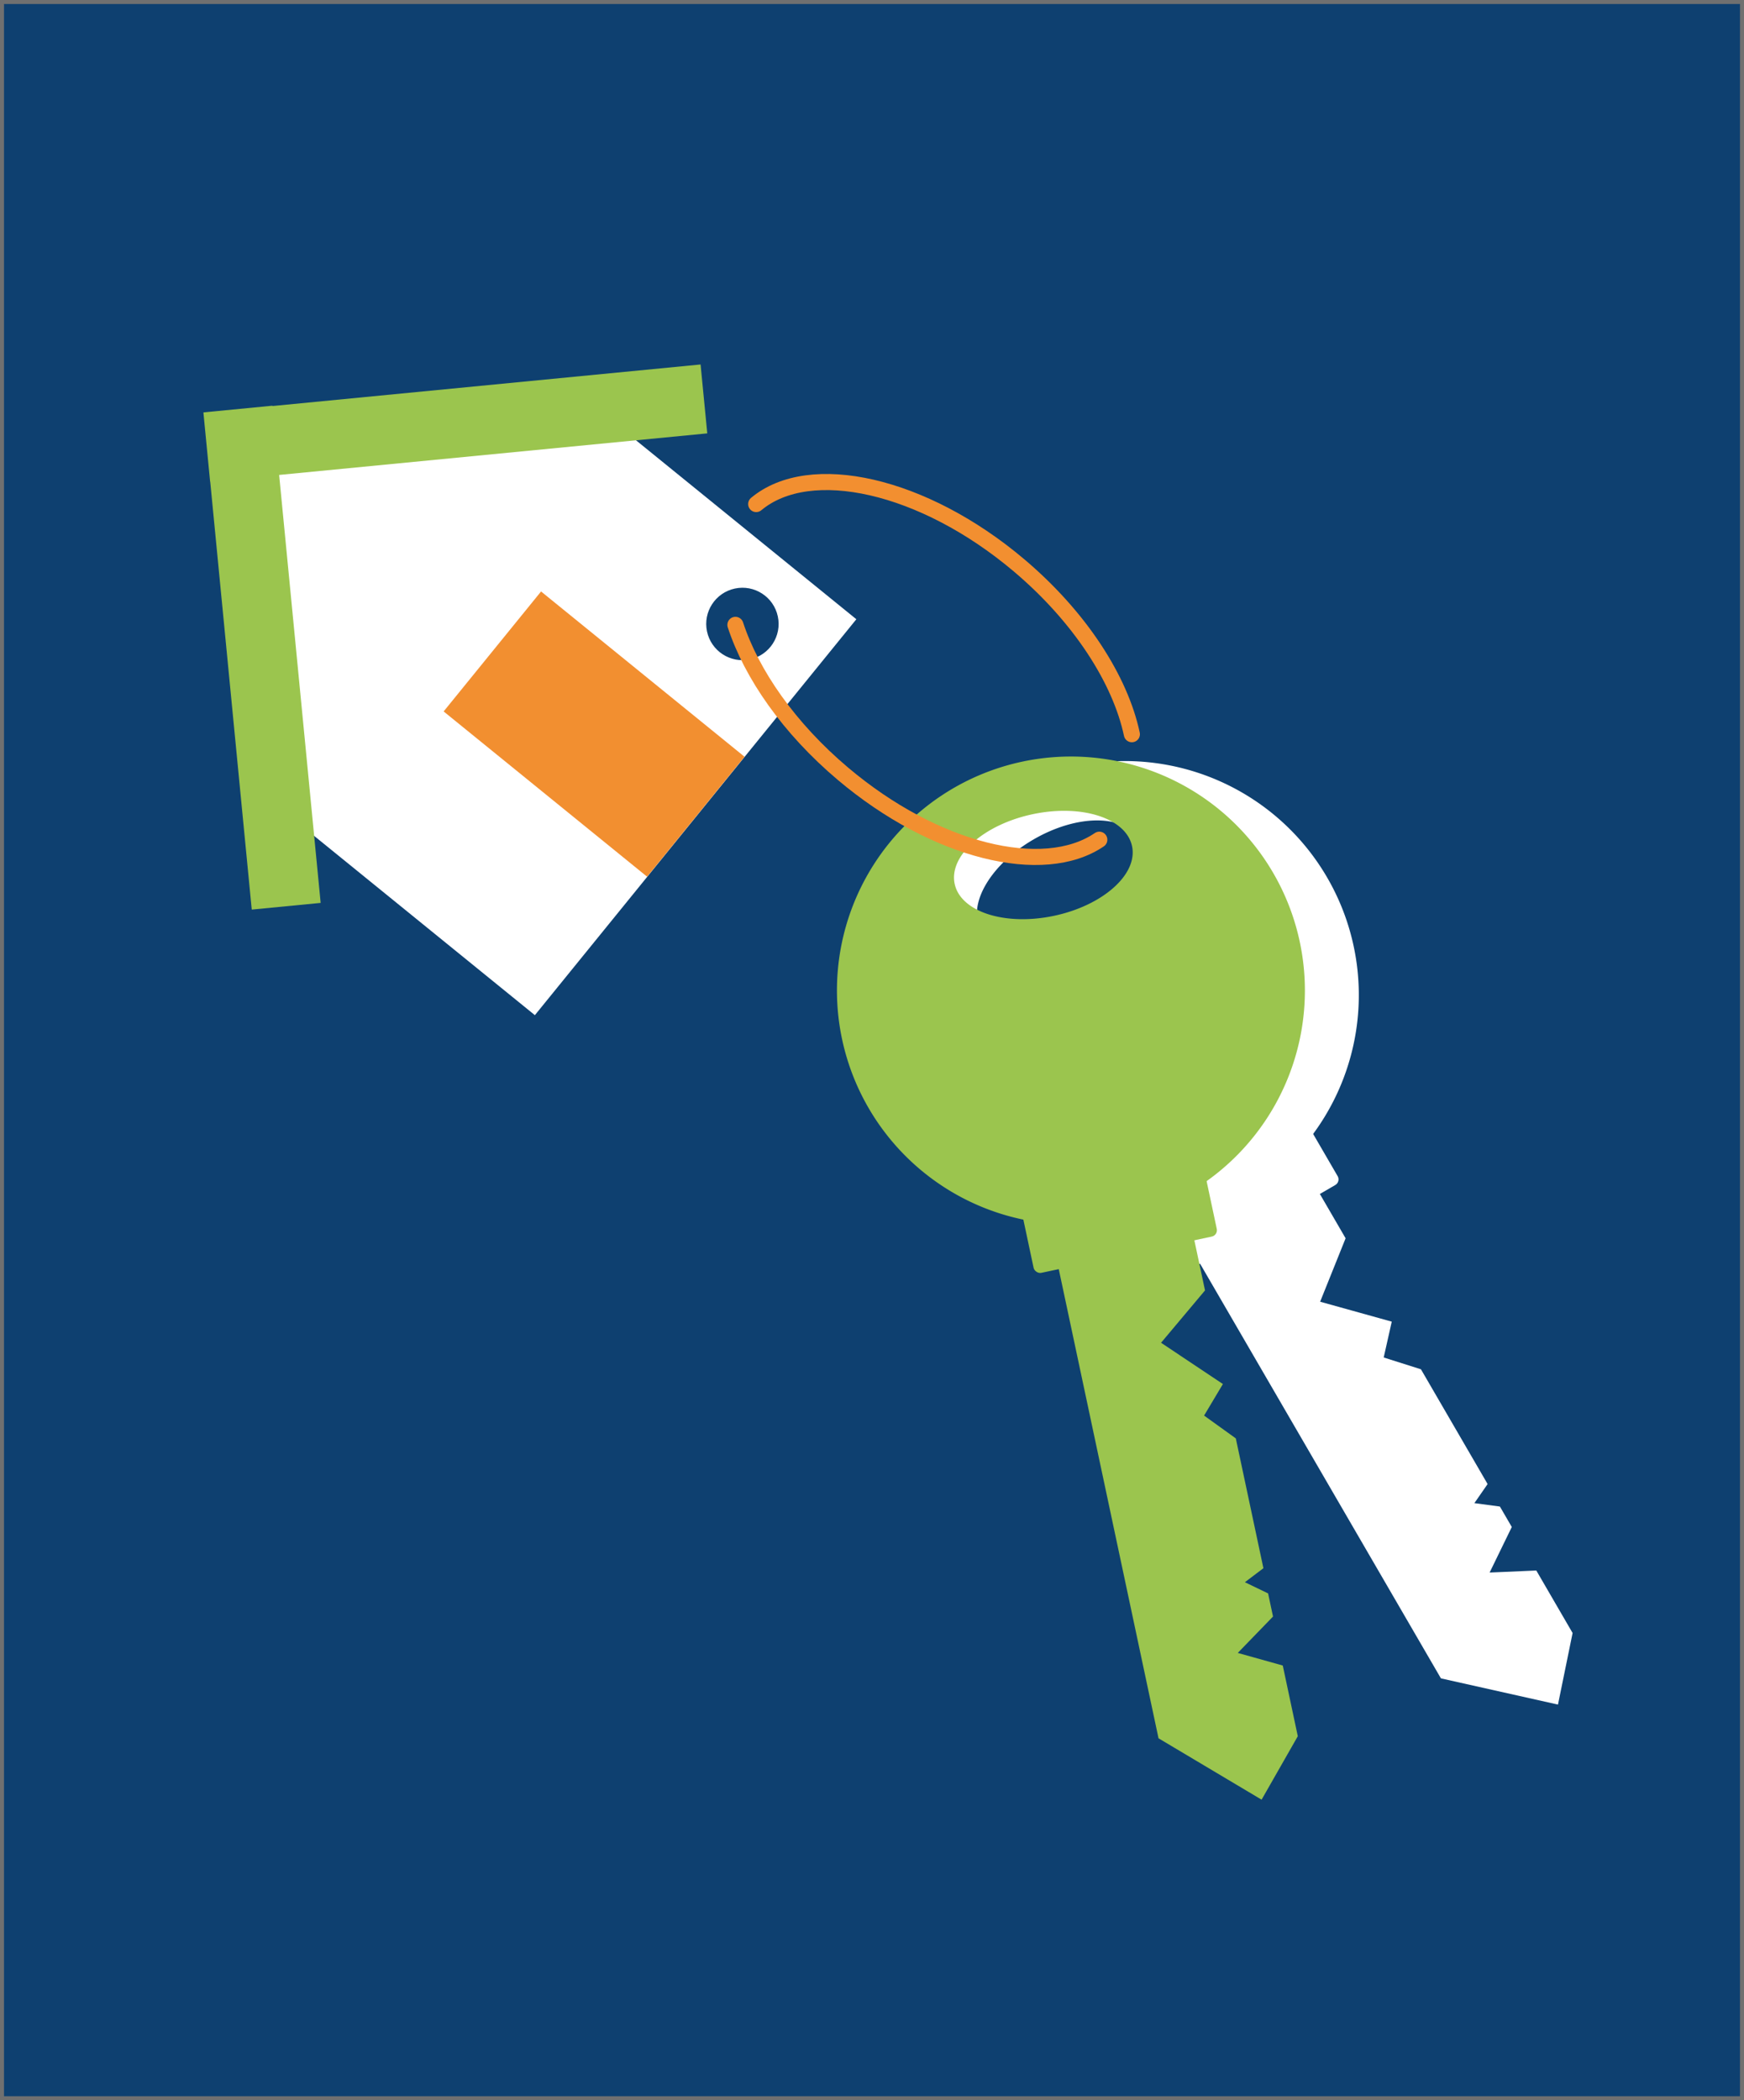
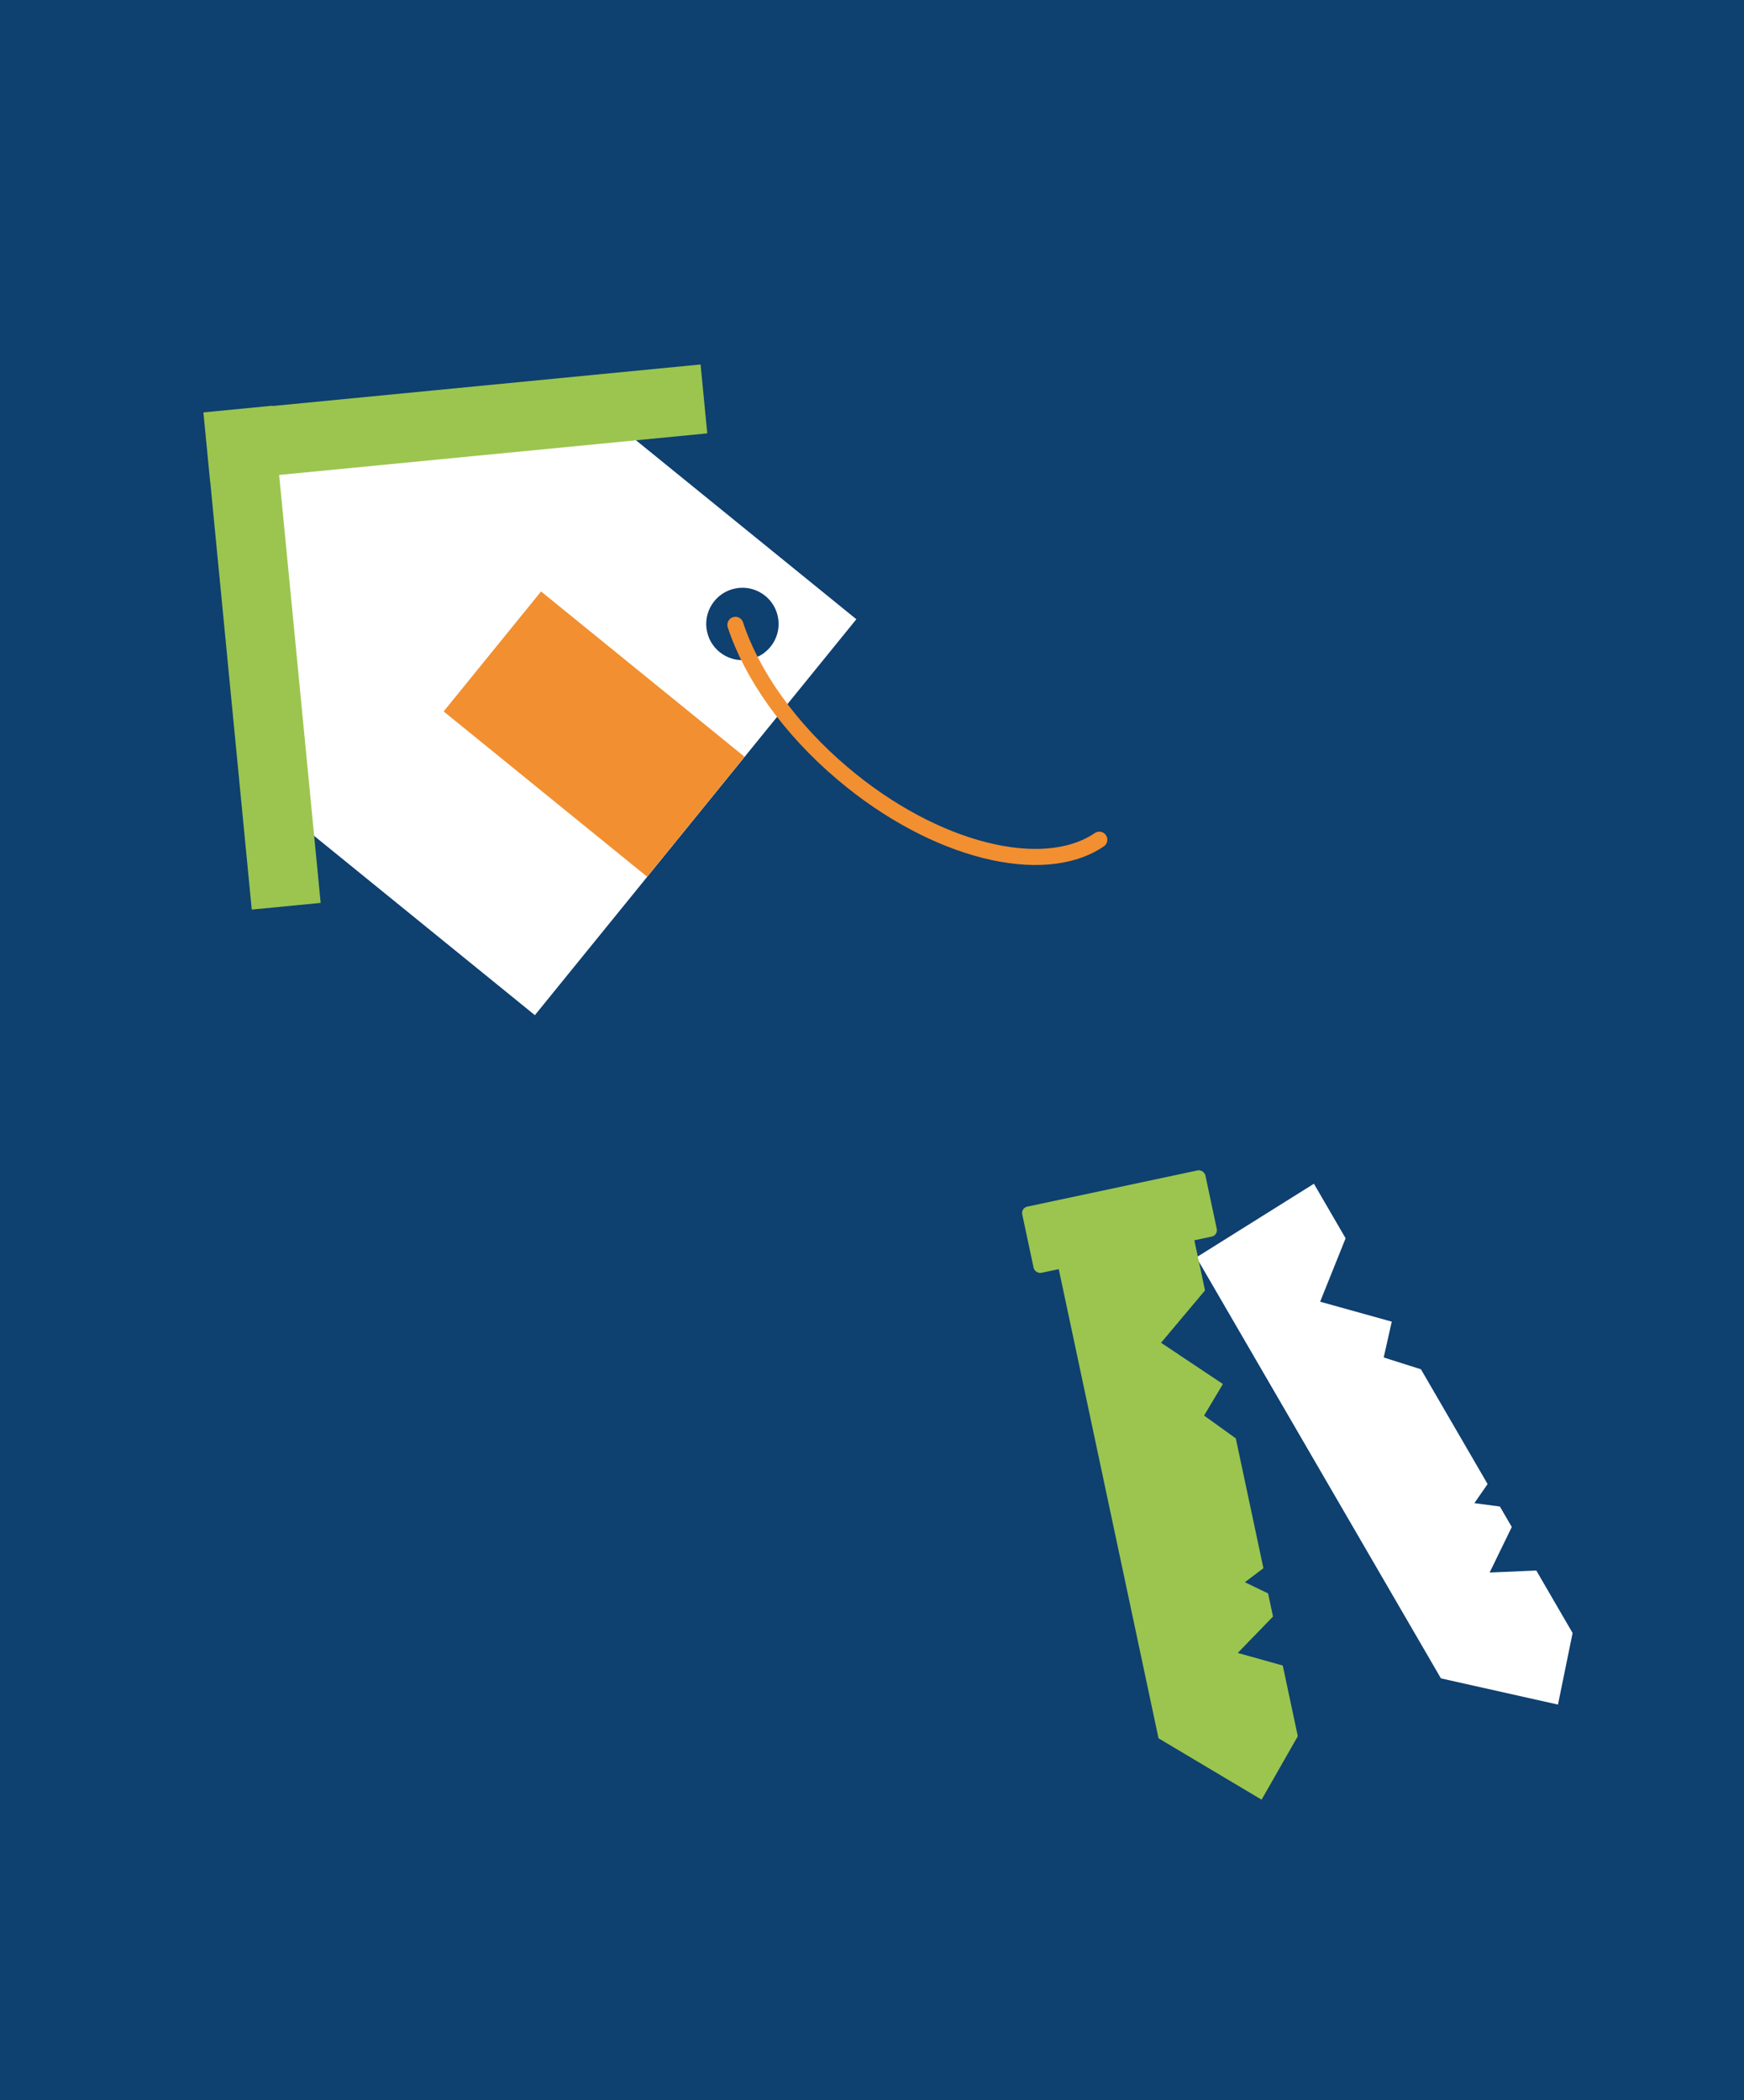
<svg xmlns="http://www.w3.org/2000/svg" width="436" height="525" viewBox="0 0 436 525">
  <g id="Group_347" data-name="Group 347" transform="translate(-787 -1781)">
    <g id="Rectangle_384" data-name="Rectangle 384" transform="translate(787 1781)" fill="#0e4070" stroke="#707070" stroke-width="1">
      <rect width="436" height="525" stroke="none" />
-       <rect x="0.5" y="0.5" width="435" height="524" fill="none" />
    </g>
    <g id="Group_250" data-name="Group 250" transform="matrix(0.978, -0.208, 0.208, 0.978, -2959.881, 363.377)">
      <path id="Path_333" data-name="Path 333" d="M3488.287,2289.348l-87.184-6.758-12.027,86.853,55.038,68.176,99.211-80.095Z" transform="translate(4.332 4.777)" fill="#fff" />
      <rect id="Rectangle_68" data-name="Rectangle 68" width="38.644" height="65.554" transform="matrix(0.778, -0.628, 0.628, 0.778, 3441.93, 2363.379)" fill="#f28f30" />
      <path id="Path_334" data-name="Path 334" d="M3522.812,2291.9l-106.867-12.107.009-.083-17.2-1.948-.01.083h-.025l-1.948,17.2.025,0-12.1,106.809,17.2,1.948L3414,2296.99l106.866,12.107Z" transform="translate(0)" fill="#9bc54e" />
      <circle id="Ellipse_47" data-name="Ellipse 47" cx="9.05" cy="9.05" r="9.05" transform="translate(3510.5 2348.476)" fill="#0e4070" />
-       <path id="Path_335" data-name="Path 335" d="M3457.306,2304.741c15.473-8.175,41.888,3.905,61.076,28.638,12.3,15.854,18.827,33.292,18.829,47.184" transform="translate(71.848 24.182)" fill="none" stroke="#f28f30" stroke-linecap="round" stroke-linejoin="round" stroke-width="4.021" />
      <g id="Group_58" data-name="Group 58" transform="translate(3535.256 2409.649)">
-         <path id="Path_336" data-name="Path 336" d="M3500.673,2346.978a58.5,58.5,0,1,0,73.813,37.373A58.5,58.5,0,0,0,3500.673,2346.978Zm12.049,37.46c-11.9,3.9-23.351,1.538-25.582-5.272s5.6-15.493,17.5-19.393,23.353-1.54,25.587,5.272S3524.62,2380.54,3512.722,2384.438Z" transform="translate(-3460.373 -2344.052)" fill="#fff" />
-         <rect id="Rectangle_69" data-name="Rectangle 69" width="46.818" height="16.92" rx="1.616" transform="translate(51.892 113.911) rotate(-18.146)" fill="#fff" />
        <path id="Path_337" data-name="Path 337" d="M3491.725,2413.486l37.908,115.672,27.263,12.5,7.3-16.743-5.627-17.171-11.523-1.928,7.791-9.986-1.843-5.62-6.066-2.16,4.229-3.979-10.334-31.533-8.494-4.823,3.832-8.344-16.477-8.6,9.527-14.186L3524.3,2401.6Z" transform="translate(-3429.35 -2287.107)" fill="#fff" />
      </g>
      <g id="Group_59" data-name="Group 59" transform="translate(3522.322 2405.752)">
-         <path id="Path_338" data-name="Path 338" d="M3512.375,2342.094a58.5,58.5,0,1,0,58.5,58.5A58.5,58.5,0,0,0,3512.375,2342.094Zm-.215,39.351c-12.521,0-22.668-5.81-22.668-12.978s10.147-12.978,22.668-12.978,22.67,5.811,22.67,12.978S3524.681,2381.445,3512.16,2381.445Z" transform="translate(-3453.872 -2342.094)" fill="#9bc54e" />
        <rect id="Rectangle_70" data-name="Rectangle 70" width="46.818" height="16.92" rx="1.616" transform="translate(34.956 109.077)" fill="#9bc54e" />
        <path id="Path_339" data-name="Path 339" d="M3474.5,2405.087v121.726l22.013,20.369,12.156-13.634v-18.07l-10.35-5.421,10.513-7.063v-5.914l-5.092-3.942,5.257-2.464v-33.182l-6.571-7.229,6.243-6.735-12.979-13.307,13.472-10.513v-15.771Z" transform="translate(-3433.462 -2280.898)" fill="#9bc54e" />
      </g>
      <path id="Path_340" data-name="Path 340" d="M3529.416,2389.249c-15.66,6.409-40.812-5.675-59.277-29.475-10.813-13.935-17.164-29.095-18.545-41.992" transform="translate(66.196 39.601)" fill="none" stroke="#f28f30" stroke-linecap="round" stroke-linejoin="round" stroke-width="4.021" />
    </g>
  </g>
</svg>